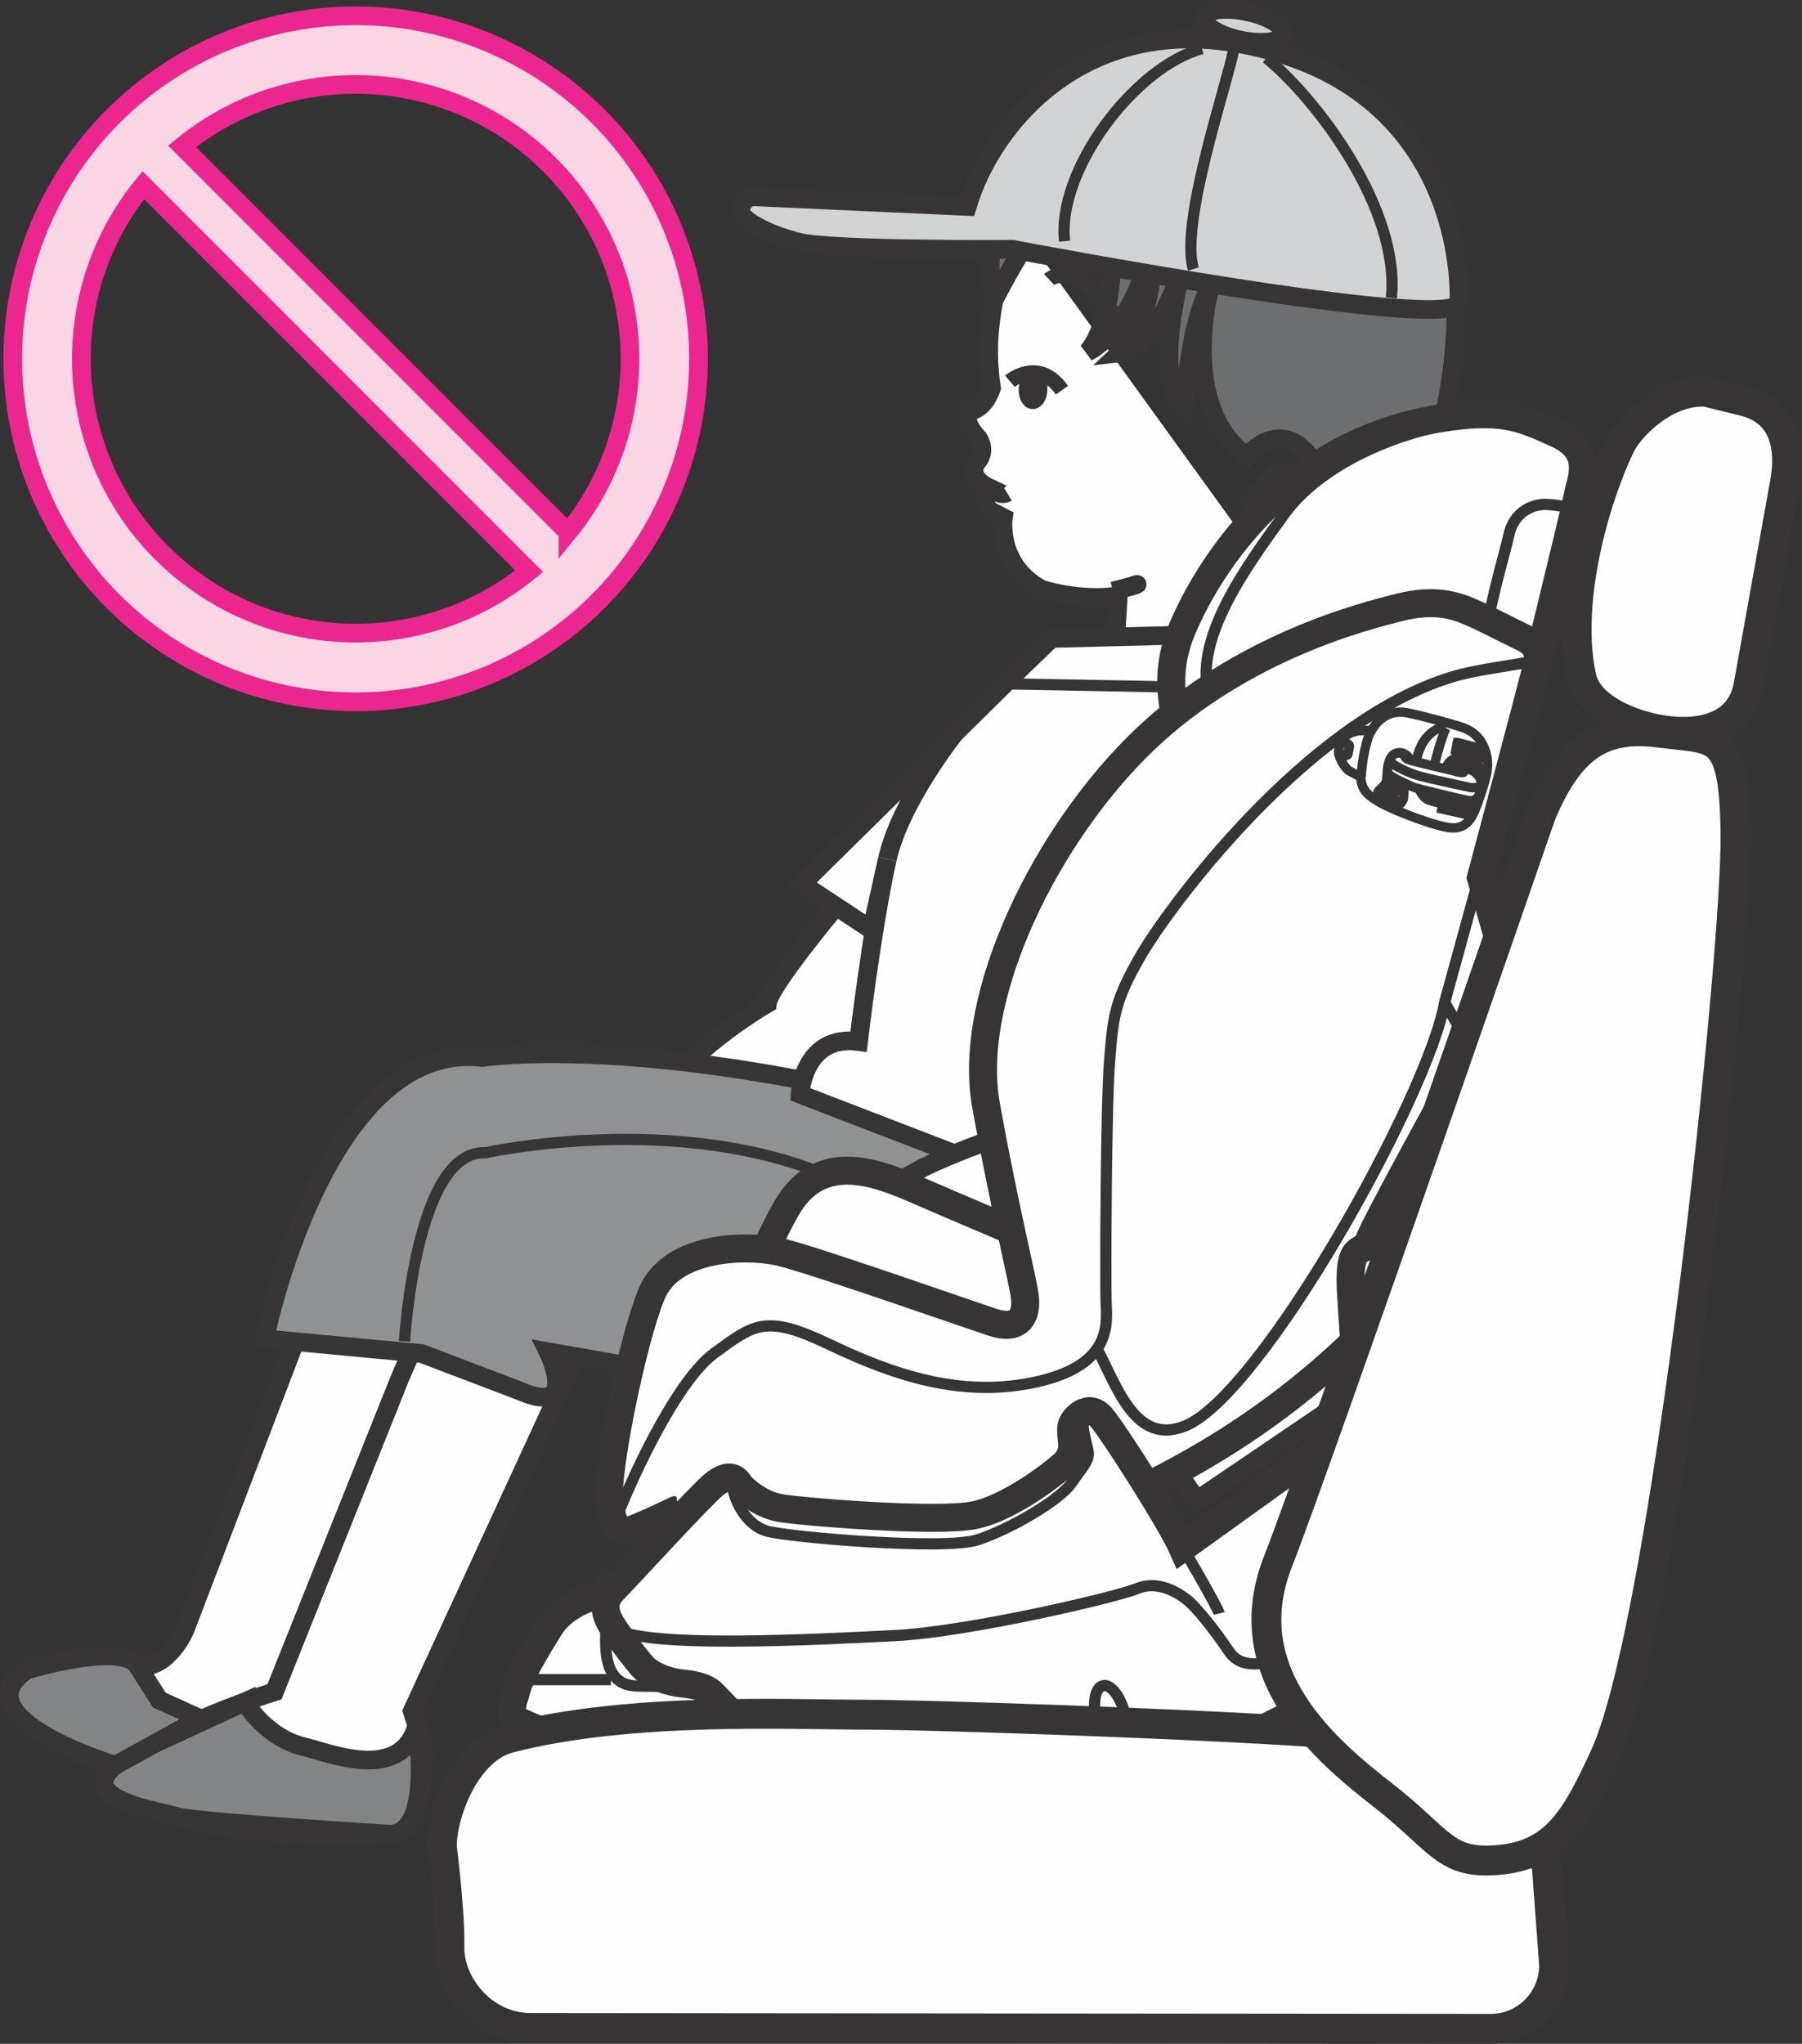
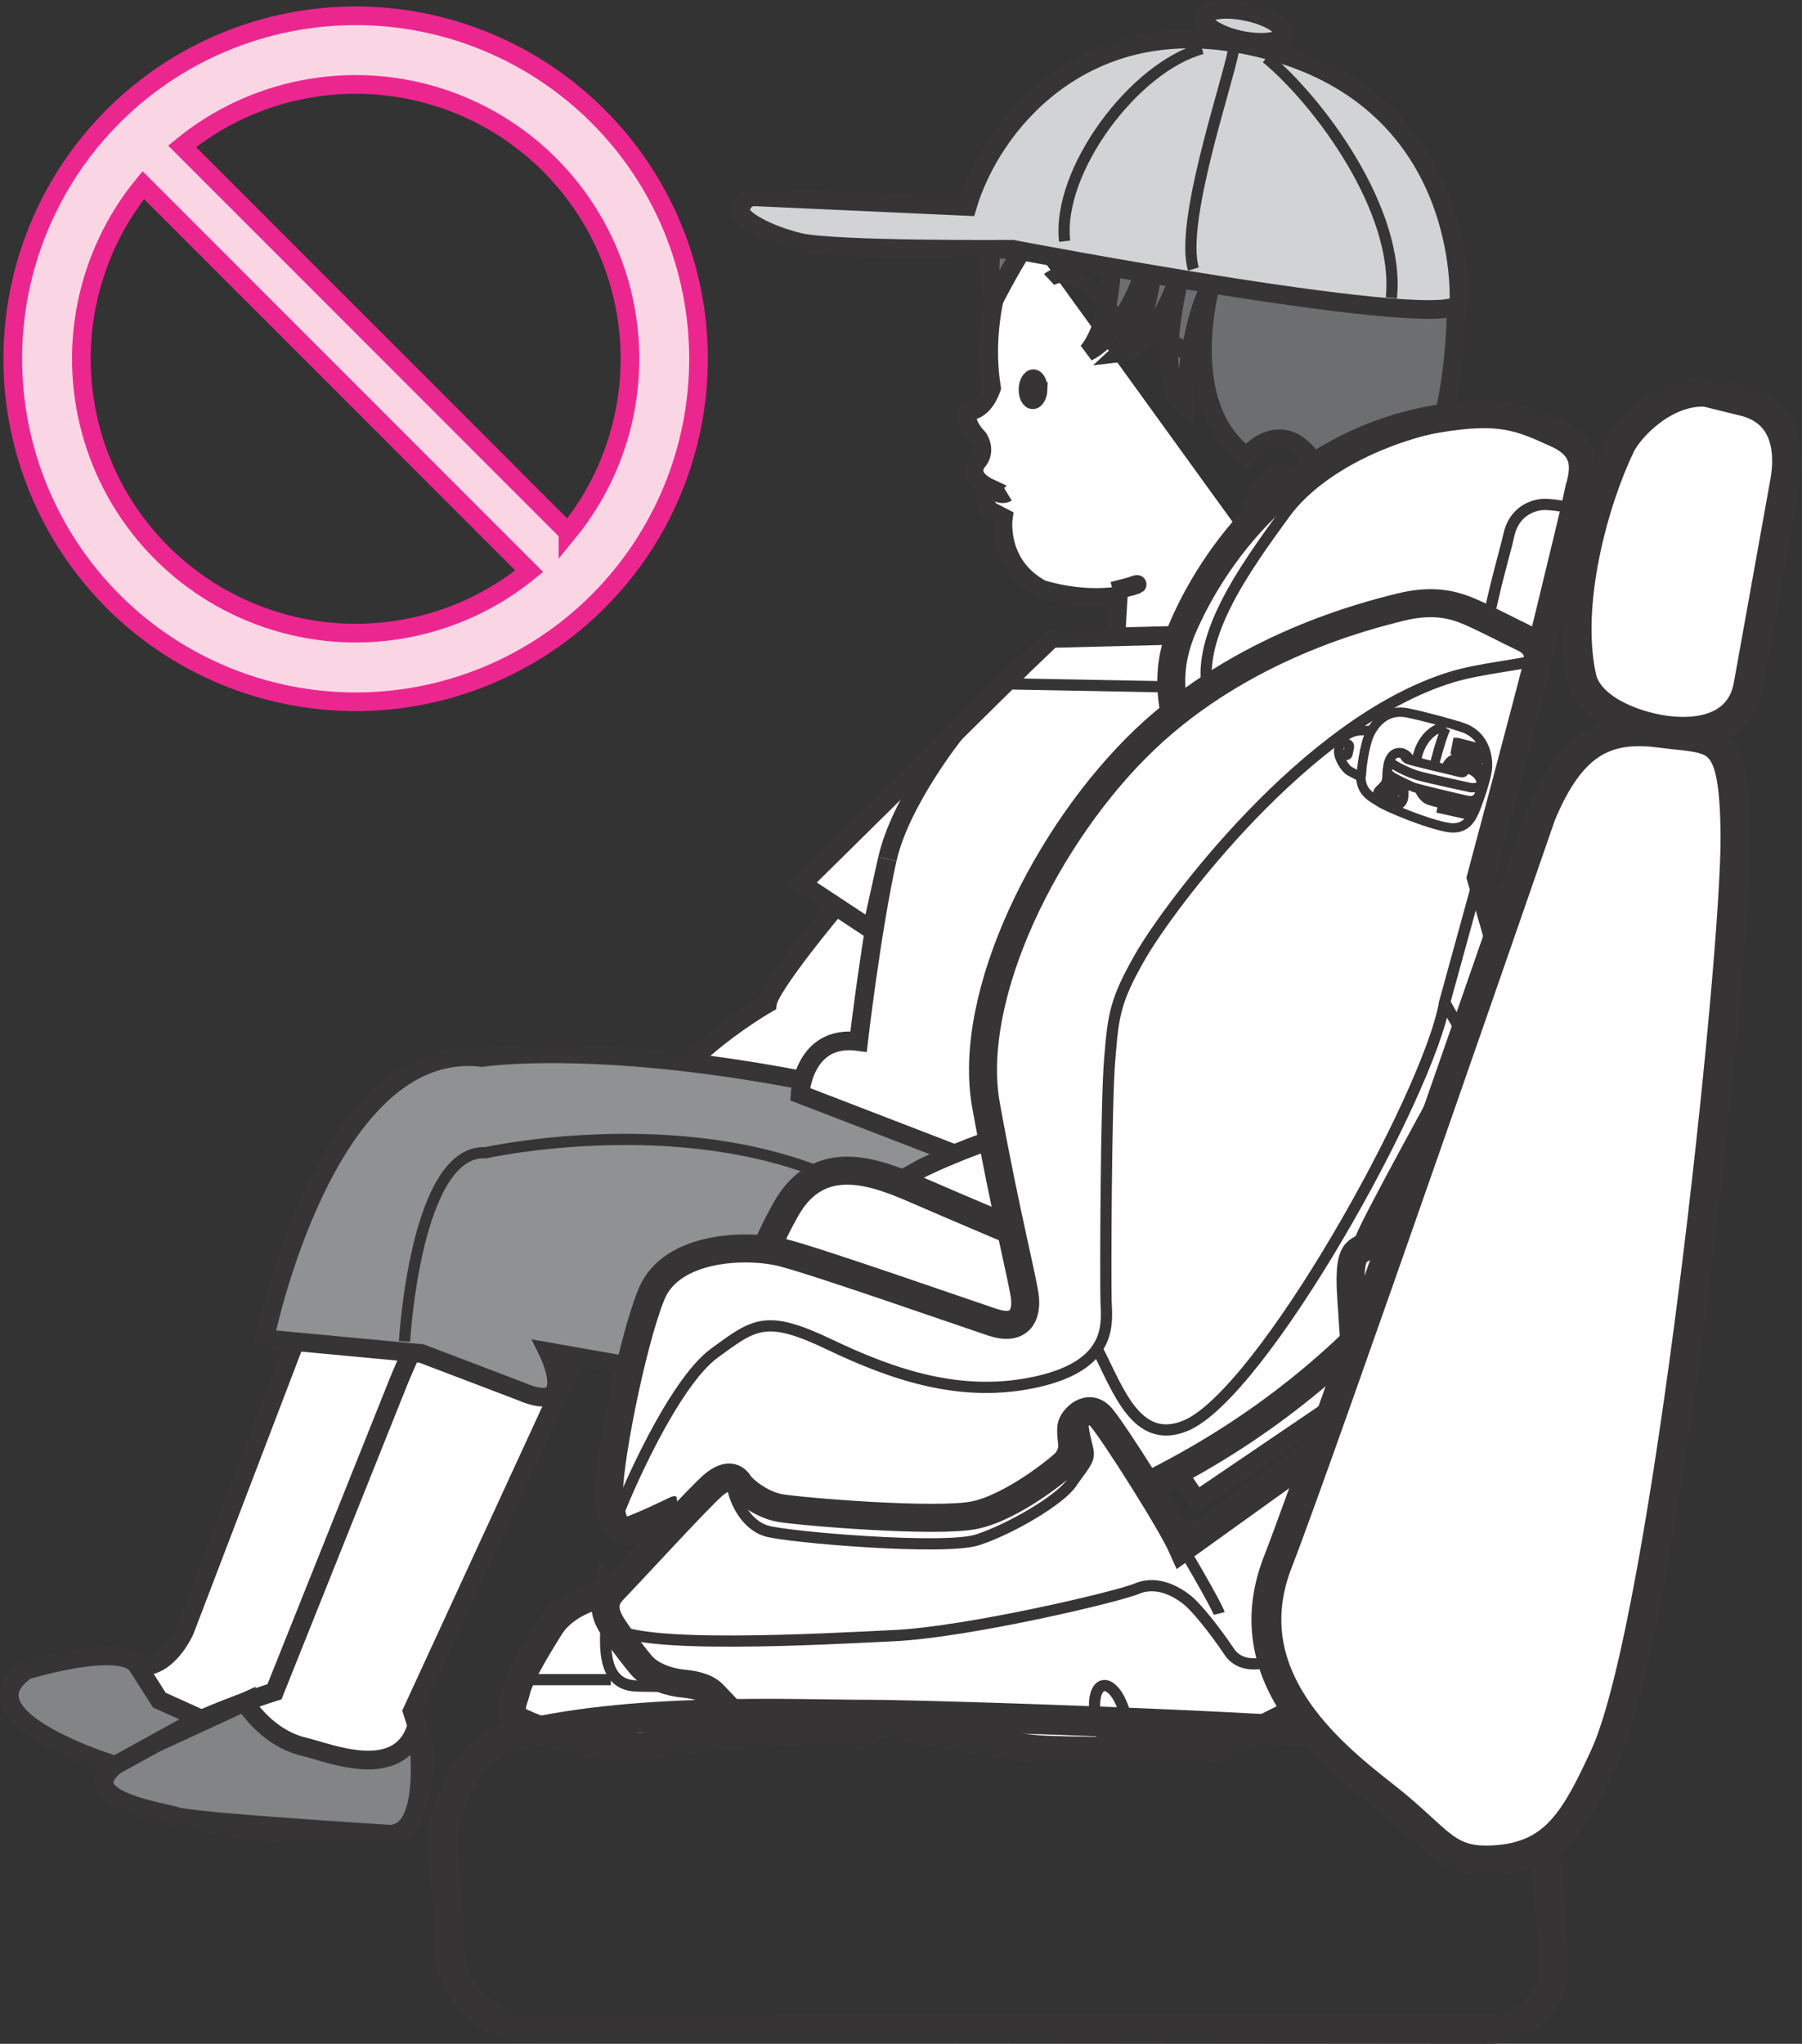
<svg xmlns="http://www.w3.org/2000/svg" xml:space="preserve" width="17.028mm" height="19.308mm" version="1.1" style="shape-rendering:geometricPrecision; text-rendering:geometricPrecision; image-rendering:optimizeQuality; fill-rule:evenodd; clip-rule:evenodd" viewBox="0 0 676.9 767.52">
  <rect x="0" y="0" width="676.9" height="767.52" fill="#333333" stroke="none" />
  <defs>
    <style type="text/css">
   
    .str2 {stroke:#373435;stroke-width:4.21;stroke-miterlimit:4}
    .str3 {stroke:#373435;stroke-width:10.52;stroke-miterlimit:4}
    .str5 {stroke:#373435;stroke-width:3.51;stroke-miterlimit:4}
    .str1 {stroke:#373435;stroke-width:5.61;stroke-miterlimit:4}
    .str0 {stroke:#373435;stroke-width:7.01;stroke-miterlimit:4}
    .str6 {stroke:#EC268F;stroke-width:7.01;stroke-miterlimit:4}
    .str4 {stroke:#373435;stroke-width:11.22;stroke-linecap:round;stroke-linejoin:round;stroke-miterlimit:4}
    .fil1 {fill:none;fill-rule:nonzero}
    .fil0 {fill:#FEFEFE;fill-rule:nonzero}
    .fil5 {fill:#D2D3D5;fill-rule:nonzero}
    .fil2 {fill:#8F9193;fill-rule:nonzero}
    .fil4 {fill:#828486;fill-rule:nonzero}
    .fil3 {fill:#6D6E70;fill-rule:nonzero}
    .fil6 {fill:#373435;fill-rule:nonzero}
    .fil7 {fill:#FAD6E5;fill-rule:nonzero}
   
  </style>
  </defs>
  <g id="Слой_x0020_1">
    <path class="fil0" d="M382.89 85.17c0,0 -15.65,28.24 -10.43,60.54 0,0 -2.69,8.79 -8.83,8.57 0,0 -2.19,3.94 3.84,10.24 0,0 3.39,4.71 -0.49,9.02 0,0 -4.57,5.44 5.03,9.86 0,0 -4.43,4.25 0.14,8.51l4.75 2.46c0,0 -2.68,17.65 14.31,26.87 0,0 13.97,4.75 28.86,2.54l-0.95 16.24 41.9 4.7 5.58 -5.94 -2.06 -26.84c0,0 0.18,2.44 11.02,1.4l-92.68 -128.16z" />
    <path class="fil1 str0" d="M382.89 85.17c0,0 -15.65,28.24 -10.43,60.54 0,0 -2.69,8.79 -8.83,8.57 0,0 -2.19,3.94 3.84,10.24 0,0 3.39,4.71 -0.49,9.02 0,0 -4.57,5.44 5.03,9.86 0,0 -4.43,4.25 0.14,8.51l4.75 2.46c0,0 -2.68,17.65 14.31,26.87 0,0 13.97,4.75 28.86,2.54l-0.95 16.24 41.9 4.7 5.58 -5.94 -2.06 -26.84c0,0 0.18,2.44 11.02,1.4" />
    <path class="fil0" d="M314.08 340.36c0,0 -25.02,29.83 -25.82,36.49 0,0 -36.11,20.74 -40.88,40.33 0,0 40.71,4.18 45.46,6.14 4.74,1.98 47.03,-28.65 47.03,-28.65l6.17 -53.15 -31.97 -1.16z" />
    <path class="fil1 str0" d="M314.08 340.36c0,0 -25.02,29.83 -25.82,36.49 0,0 -36.11,20.74 -40.88,40.33 0,0 40.71,4.18 45.46,6.14 4.74,1.98 47.03,-28.65 47.03,-28.65l6.17 -53.15 -31.97 -1.16z" />
    <path class="fil0" d="M111.52 502.12l-42.09 110.12c0,0 -6.52,15.2 -17.78,13.33 0,0 -60.13,-9.07 -44.93,16.68 0,0 13.59,19.13 54.86,24.23l42.17 -0.34c0,0 30.6,-47.82 31.57,-51.92 1.01,-4.07 37.02,-106.77 37.02,-106.77l-60.82 -5.33z" />
    <path class="fil1 str0" d="M111.52 502.12l-42.09 110.12c0,0 -6.52,15.2 -17.78,13.33 0,0 -60.13,-9.07 -44.93,16.68 0,0 13.59,19.13 54.86,24.23l42.17 -0.34c0,0 30.6,-47.82 31.57,-51.92 1.01,-4.07 37.02,-106.77 37.02,-106.77l-60.82 -5.33z" />
    <path class="fil0" d="M150.12 517.8l-47.01 117.51c0,0 -90.15,27.96 -43.17,44.68 0,0 27.04,11.63 86.56,8.84 0,0 14.49,-6.38 12.97,-31.79l-4.63 -14.41 60.15 -130.52 -51.26 -25.82 -13.62 31.52z" />
    <path class="fil1 str0" d="M150.12 517.8l-47.01 117.51c0,0 -90.15,27.96 -43.17,44.68 0,0 27.04,11.63 86.56,8.84 0,0 14.49,-6.38 12.97,-31.79l-4.63 -14.41 60.15 -130.52 -51.26 -25.82 -13.62 31.52z" />
    <path class="fil2" d="M444.9 459.81c0,0 -2.61,76.67 -51.01,84.91l-124.4 -25.89 -63.64 -11.21c0,0 12.1,24.6 -10.47,14.77l-37.07 -14.11 -58.87 -5.51c0,0 22.78,-112.59 81.64,-105.64 0,0 41.8,-6.5 120.39,8.55l143.43 54.12z" />
    <path class="fil1 str0" d="M444.9 459.81c0,0 -2.61,76.67 -51.01,84.91l-124.4 -25.89 -63.64 -11.21c0,0 12.1,24.6 -10.47,14.77l-37.07 -14.11 -58.87 -5.51c0,0 22.78,-112.59 81.64,-105.64 0,0 41.8,-6.5 120.39,8.55l143.43 54.12z" />
    <path class="fil3" d="M399.16 80.51c0,0 11.39,-12.18 18.52,2.41 0,0 2.57,35.2 -9.02,49.17 0,0 17.48,-7.47 25.14,-44.43 0,0 0.6,32.38 -13,44.9 0,0 14.59,-1.57 24.01,-35.05 0,0 -12.99,44.93 0.22,55.12 0,0 1.28,-29.8 9.69,-45.37 0,0 -12.64,44.84 13.59,64.1 0,0 12.97,-16.23 25.24,2.21 0,0 7.2,30.11 -17.99,39.74 0,0 77.1,13.8 71.18,-116.33 0,0 -1.42,-16.23 -13.18,-19.74 0,0 -9.78,-70.64 -119.37,-49.76 0,0 -44.33,10.48 -41.78,55.1 0,0 10.03,-32.33 27.7,-29.51 0,0 -35.75,22.57 -26.75,59.67 0,0 21.44,-42.38 25.78,-32.26z" />
    <path class="fil1 str0" d="M399.16 80.51c0,0 11.39,-12.18 18.52,2.41 0,0 2.57,35.2 -9.02,49.17 0,0 17.48,-7.47 25.14,-44.43 0,0 0.6,32.38 -13,44.9 0,0 14.59,-1.57 24.01,-35.05 0,0 -12.99,44.93 0.22,55.12 0,0 1.28,-29.8 9.69,-45.37 0,0 -12.64,44.84 13.59,64.1 0,0 12.97,-16.23 25.24,2.21 0,0 7.2,30.11 -17.99,39.74 0,0 77.1,13.8 71.18,-116.33 0,0 -1.42,-16.23 -13.18,-19.74 0,0 -9.78,-70.64 -119.37,-49.76 0,0 -44.33,10.48 -41.78,55.1 0,0 10.03,-32.33 27.7,-29.51 0,0 -35.75,22.57 -26.75,59.67 0,0 21.44,-42.38 25.78,-32.26z" />
    <path class="fil1 str1" d="M483.75 181.83c0,0 0.8,-16.66 -15.44,8.65" />
    <path class="fil1 str0" d="M477.46 212.53c-0.74,0.39 -3.56,1.14 -4.22,1.39 -8.82,3.18 -10.66,-6.23 -10.66,-6.23" />
-     <path class="fil1 str1" d="M394.1 104.98c0,0 11.67,-10.94 32.21,25.05m-46.95 13.13c0,0 10.82,-9.08 19.55,3.37" />
+     <path class="fil1 str1" d="M394.1 104.98c0,0 11.67,-10.94 32.21,25.05c0,0 10.82,-9.08 19.55,3.37" />
    <path class="fil0" d="M485.73 390.45l-9.49 76.71 -36.18 -8.53c0,0 23.28,-54.26 27.53,-79.19l18.15 11.01z" />
    <path class="fil1 str0" d="M485.73 390.45l-9.49 76.71 -36.18 -8.53c0,0 23.28,-54.26 27.53,-79.19l18.15 11.01z" />
    <path class="fil1 str2" d="M151.95 503.75c0,0 4.11,-72.24 30.5,-70.86 0,0 72.56,-16.13 130.8,9.54m90.1 26.08c0,0 -19.16,-10.91 -3.62,23.29l-12.76 2.33 -4.14 -18.06 -1.81 -7.56 22.32 0z" />
    <path class="fil4" d="M91.94 639.17c0,0 7.8,13.41 22.37,16.83 8.81,2 36.01,13.74 42.27,-7.97 0,0 6.44,40.36 -10.07,40.78 0,0 -73.82,-4.56 -80.22,-6.68 -6.34,-2.16 -52.64,-8.16 -7.91,-27.5l33.56 -15.47z" />
    <path class="fil1 str0" d="M91.94 639.17c0,0 7.8,13.41 22.37,16.83 8.81,2 36.01,13.74 42.27,-7.97 0,0 6.44,40.36 -10.07,40.78 0,0 -73.82,-4.56 -80.22,-6.68 -6.34,-2.16 -52.64,-8.16 -7.91,-27.5l33.56 -15.47z" />
    <path class="fil4" d="M51.65 625.57l8.2 12.88 15.32 6.93 -31.85 17.55c0,0 -59.1,-17.89 -33.35,-35.75 0,0 35.71,-10.84 41.66,-1.61z" />
    <path class="fil1 str0" d="M51.65 625.57l8.2 12.88 15.32 6.93 -31.85 17.55c0,0 -59.1,-17.89 -33.35,-35.75 0,0 35.71,-10.84 41.66,-1.61z" />
    <path class="fil0" d="M383.94 250.4l11.07 -10.63 84.66 -2.17 12.44 13.85 -0.83 7.49c0,0 32.52,47 -0.13,133.83l-16.06 -6.8c0,0 -22.33,-25.79 -61.44,-15.9l-21.55 76.14 -91.57 -35.3c0,0 1.2,-22.62 21.98,-19.78 0,0 4.91,-41.95 10.81,-68.52l-5.9 26.57 -26.13 -17.24 82.65 -81.53z" />
    <path class="fil1 str0" d="M383.94 250.4l11.07 -10.63 84.66 -2.17 12.44 13.85 -0.83 7.49c0,0 32.52,47 -0.13,133.83l-16.06 -6.8c0,0 -22.33,-25.79 -61.44,-15.9l-21.55 76.14 -91.57 -35.3c0,0 1.2,-22.62 21.98,-19.78 0,0 4.91,-41.95 10.81,-68.52l-5.9 26.57 -26.13 -17.24 82.65 -81.53z" />
    <line class="fil1 str2" x1="377.46" y1="256.79" x2="491.29" y2="258.93" />
    <path class="fil1 str0" d="M488.27 278.43c0,0 19.07,5.4 17.33,35.75m-91.93 55.88l-22.04 -4.56c8.88,-64.16 65.35,-89.95 65.35,-89.95" />
    <path class="fil0" d="M409.23 383.44l-10.43 36.11c0,0 -29.9,8.24 -52.17,18.99l-6.98 3.89c0,0 -20.08,-2.36 -34.82,8.67 0,0 -6.85,2.42 -12.37,14.36 0,0 -6.11,17.04 6.11,6.8l7.91 -8.59 -4.44 11.3c0,0 -4.28,16.18 5.93,5.64l6.8 -11.36 -4.88 12.36c0,0 -3.22,13 5.25,5.57l7.89 -11.57 -5.12 11.23c0,0 -3.62,7.7 3.47,5.66l11.16 -10.03c0,0 17.14,6.06 24.47,-9 0,0 69.23,6.49 78.6,-8.64 0,0 43.07,-75.59 27.11,-88.52 -18.99,-15.41 -52.62,-12.13 -53.49,7.14z" />
    <path class="fil1 str0" d="M409.23 383.44l-10.43 36.11c0,0 -29.9,8.24 -52.17,18.99l-6.98 3.89c0,0 -20.08,-2.36 -34.82,8.67 0,0 -6.85,2.42 -12.37,14.36 0,0 -6.11,17.04 6.11,6.8l7.91 -8.59 -4.44 11.3c0,0 -4.28,16.18 5.93,5.64l6.8 -11.36 -4.88 12.36c0,0 -3.22,13 5.25,5.57l7.89 -11.57 -5.12 11.23c0,0 -3.62,7.7 3.47,5.66l11.16 -10.03c0,0 17.14,6.06 24.47,-9 0,0 69.23,6.49 78.6,-8.64 0,0 43.07,-75.59 27.11,-88.52 -18.99,-15.41 -52.62,-12.13 -53.49,7.14zm8.81 -161.49c13.74,-3.43 8.54,-2.75 6.04,-1.37m-52.21 -37.26c0,0 3.88,3.18 6.37,1.67m-19.53 90.29c0,0 -20.55,25.7 -25.37,47.32" />
    <path class="fil1 str1" d="M472.94 183.85c0,0 11.75,10.09 -3.86,17.55" />
    <path class="fil5" d="M465.49 16.39c-58.97,-10.74 -93.02,30.37 -102.14,61.13l-79.89 -3.62c-2.79,-0.13 -5.16,2.21 -5.26,5.29 -0.16,3 9.13,8.55 21.84,11.75 12.75,3.17 80.27,2.66 80.27,2.66 0,0 167.27,31.93 167.71,19.92 0.5,-12.1 -1.84,-82.46 -82.53,-97.13z" />
    <path class="fil1 str0" d="M465.49 16.39c-58.97,-10.74 -93.02,30.37 -102.14,61.13l-79.89 -3.62c-2.79,-0.13 -5.16,2.21 -5.26,5.29 -0.16,3 9.13,8.55 21.84,11.75 12.75,3.17 80.27,2.66 80.27,2.66 0,0 167.27,31.93 167.71,19.92 0.5,-12.1 -1.84,-82.46 -82.53,-97.13z" />
    <path class="fil5" d="M482.16 12.74c0.53,-2.95 -5.74,-6.77 -13.98,-8.42 -8.28,-1.7 -15.38,-0.66 -15.93,2.29 -0.49,2.97 5.76,6.8 14.02,8.5 8.29,1.61 15.43,0.66 15.89,-2.37z" />
    <path class="fil1 str0" d="M482.16 12.74c0.53,-2.95 -5.74,-6.77 -13.98,-8.42 -8.28,-1.7 -15.38,-0.66 -15.93,2.29 -0.49,2.97 5.76,6.8 14.02,8.5 8.29,1.61 15.43,0.66 15.89,-2.37z" />
    <path class="fil5" d="M451.53 18.26c-25.37,6.86 -54.64,45.79 -51.61,72.31l51.61 -72.31z" />
    <path class="fil1 str2" d="M451.53 18.26c-25.37,6.86 -54.64,45.79 -51.61,72.31" />
    <path class="fil5" d="M475.71 21.76c19.65,16.24 50.29,57.28 46.94,90.1l-46.94 -90.1z" />
    <path class="fil1 str2" d="M475.71 21.76c19.65,16.24 50.29,57.28 46.94,90.1" />
    <path class="fil5" d="M463.3 19.17c-2.52,13.04 -20.21,64.59 -15.01,81.85l15.01 -81.85z" />
    <path class="fil1 str2" d="M463.3 19.17c-2.52,13.04 -20.21,64.59 -15.01,81.85" />
    <path class="fil6" d="M390.66 146.27c-0.08,2.61 -1.36,4.62 -2.76,4.53 -1.44,0 -2.54,-2.16 -2.44,-4.78 0.11,-2.54 1.34,-4.56 2.77,-4.5 1.42,0.04 2.52,2.17 2.42,4.75z" />
    <path class="fil1 str1" d="M390.66 146.27c-0.08,2.61 -1.36,4.62 -2.76,4.53 -1.44,0 -2.54,-2.16 -2.44,-4.78 0.11,-2.54 1.34,-4.56 2.77,-4.5 1.42,0.04 2.52,2.17 2.42,4.75z" />
    <polygon class="fil0" points="510.01,522.37 449.6,563.36 442.13,552.45 508.05,505.77 " />
    <polygon class="fil1 str0" points="510.01,522.37 449.6,563.36 442.13,552.45 508.05,505.77 " />
    <path class="fil0" d="M392.62 467.43c0,0 -31.93,-13.48 -47.92,-20.43 -15.97,-7.01 -36.93,-14.98 -49.39,6.95 -12.48,21.96 -13.48,36.46 -13.48,36.46l104.77 25.93 6.01 -48.92z" />
    <path class="fil1 str3" d="M392.62 467.43c0,0 -31.93,-13.48 -47.92,-20.43 -15.97,-7.01 -36.93,-14.98 -49.39,6.95 -12.48,21.96 -13.48,36.46 -13.48,36.46l104.77 25.93" />
    <path class="fil0" d="M592.84 185.58c1.25,-6.3 5.86,-16.38 -7.88,-22.65 -13.77,-6.27 -21.26,-9.7 -45.13,-5.66 -64.51,10.92 -90.41,66.95 -94.87,76.85 -4.47,9.91 -6.27,19.65 -4.03,32.18 3.49,19.72 15.96,16.2 19.18,15.58 3.26,-0.62 112.88,-14.16 112.88,-14.16 0,0 18.62,-76.08 19.84,-82.14z" />
    <path class="fil1 str3" d="M592.84 185.58c1.25,-6.3 5.86,-16.38 -7.88,-22.65 -13.77,-6.27 -21.26,-9.7 -45.13,-5.66 -64.51,10.92 -90.41,66.95 -94.87,76.85 -4.47,9.91 -6.27,19.65 -4.03,32.18 3.49,19.72 15.96,16.2 19.18,15.58 3.26,-0.62 112.88,-14.16 112.88,-14.16 0,0 18.62,-76.08 19.84,-82.14z" />
    <path class="fil1 str2" d="M591.41 191.06c0,0 -6.65,-1.64 -11.12,-1.64 -4.44,0 -11.71,2.62 -13.56,11.75 -1,5.06 -8.74,30.53 -8.74,41.27m11.58 -85.18c-35.2,-0.81 -72.03,14.96 -86.99,35.61 -14.98,20.63 -34.6,47.54 -28.32,68.97" />
    <path class="fil0" d="M381.71 578.31c102.6,-34.61 152.68,-92.07 197.89,-167.28l-23.31 -81.43c0,0 20.94,-78.31 21.24,-80.61 0.27,-2.3 0.83,-6.61 -5.19,-9.48 -6.01,-2.85 -14.04,-7.15 -20.08,-9.75 -6,-2.58 -13.75,-4.88 -26.38,-1.72 -12.61,3.15 -59.08,14.64 -95.81,49.63 -36.73,34.99 -67.12,96.09 -59.68,137.42 7.47,41.29 14.08,66.25 14.65,72.54 0.56,6.31 -2.02,12.36 -12.34,8.88 -10.31,-3.42 -65.13,-22.62 -78.6,-26.08 -13.48,-3.44 -41.88,-2.57 -49.34,15.48 -7.46,18.08 -17.17,67.24 -15.92,77.27 0.87,6.98 1.96,10.69 5.59,11.97 1.7,0.59 19.52,-8.09 19.52,-8.09 -0.13,0 17.17,31.41 17.17,31.41 41.99,3.65 77.27,-8.92 110.58,-20.15z" />
    <path class="fil1 str3" d="M381.71 578.31c102.6,-34.61 152.68,-92.07 197.89,-167.28l-23.31 -81.43c0,0 20.94,-78.31 21.24,-80.61 0.27,-2.3 0.83,-6.61 -5.19,-9.48 -6.01,-2.85 -14.04,-7.15 -20.08,-9.75 -6,-2.58 -13.75,-4.88 -26.38,-1.72 -12.61,3.15 -59.08,14.64 -95.81,49.63 -36.73,34.99 -67.12,96.09 -59.68,137.42 7.47,41.29 14.08,66.25 14.65,72.54 0.56,6.31 -2.02,12.36 -12.34,8.88 -10.31,-3.42 -65.13,-22.62 -78.6,-26.08 -13.48,-3.44 -41.88,-2.57 -49.34,15.48 -7.46,18.08 -17.17,67.24 -15.92,77.27 0.87,6.98 1.96,10.69 5.59,11.97 1.7,0.59 19.52,-8.09 19.52,-8.09 -0.13,0 17.17,31.41 17.17,31.41 41.99,3.65 77.27,-8.92 110.58,-20.15z" />
    <path class="fil1 str2" d="M554.97 331.71l-12.3 44.71 16.41 28.71m-16.41 -28.71c-5.94,34.62 -68.8,147.57 -97.56,159.09 -18.25,7.29 -25.09,-13.67 -32.84,-28.71m-181.03 64.23c3.52,-9.81 21.59,-51.55 37.16,-62.92 15.01,-10.95 19.23,-14.64 43.05,-3.27 23.82,11.36 49.83,20.54 78.46,13.98 28.61,-6.56 25.79,-22.51 25.56,-30.39 -0.22,-7.86 -0.03,-74.19 1.38,-90.61 1.35,-16.41 1.8,-21.88 11.82,-39.21 10.03,-17.3 61.38,-87.53 116.73,-104.39 10.51,-3.2 25.97,-4.56 31.91,-6.38" />
    <path class="fil0" d="M229.78 597.92c-4.57,0.46 -17.26,3.63 -23.17,13 -13.34,21.2 -12.36,23.62 -13.17,25.79 -2.72,7.37 -0.14,8.88 2.3,10.04 6.25,2.99 20.07,8.04 29.62,8.65 9.72,0.62 13.66,1.35 19.61,0 5.93,-1.36 23.25,-3.18 26.9,-3.18 3.63,0 13.22,0 8.2,-6.84 -5,-6.86 -50.29,-47.46 -50.29,-47.46z" />
    <path class="fil1 str3" d="M229.78 597.92c-4.57,0.46 -17.26,3.63 -23.17,13 -13.34,21.2 -12.36,23.62 -13.17,25.79 -2.72,7.37 -0.14,8.88 2.3,10.04 6.25,2.99 20.07,8.04 29.62,8.65 9.72,0.62 13.66,1.35 19.61,0 5.93,-1.36 23.25,-3.18 26.9,-3.18 3.63,0 13.22,0 8.2,-6.84 -5,-6.86 -50.29,-47.46 -50.29,-47.46z" />
    <path class="fil1 str2" d="M278.5 650.87c-1.82,-2.09 -9.09,-8.32 -11.96,-11.35 -2.87,-3.03 -3.93,-5.28 -10.73,-5.89 -6.81,-0.6 -14.39,-0.19 -18.16,-0.6 -13.79,-1.51 -9.38,-22.11 -9.85,-27.11" />
    <line class="fil1" x1="229.46" y1="630.77" x2="199.37" y2="630.77" />
    <line class="fil1 str2" x1="229.46" y1="630.77" x2="199.37" y2="630.77" />
    <path class="fil0" d="M510.34 533.69c0,0 -1.08,-22.62 -2.72,-45.91 -1.67,-23.28 4.32,-15.61 6.63,-21.93 2.33,-6.32 30.4,-57.34 34.26,-64.2 3.1,-5.51 5.84,-4.38 10.98,-3.34 3.93,0.79 24.63,5.66 31.95,7.66 7.3,1.99 6.34,7.64 4.99,12.98 -1.33,5.33 -52.89,176.32 -55.88,185.29 -2.99,8.98 -3.67,8.65 -9.99,14.29 -6.34,5.66 -51.9,28.61 -61.89,33.63 -9.97,4.98 -18.3,5.29 -25.27,5.29 -7,0 -43.26,0.35 -54.9,-0.66 -11.62,-0.98 -60.53,-10.65 -60.53,-9.65 0,1.02 -2.3,4.68 -3.66,4.67 -3.91,-0.06 -39.92,-1.92 -42.25,-2.27 -2.33,-0.32 -11.33,-10.36 -14.32,-13.38 -2.99,-2.99 -8.32,-3.65 -11.64,-3.97 -3.32,-0.32 -11.12,-2.05 -15.28,-6.98 -1.54,-1.81 -7.01,-8.65 -10.65,-14.32 -3.67,-5.65 -3.67,-9.97 0.31,-13.95 4.25,-4.26 32.83,-35.52 37.79,-39.51 5.02,-4.01 7.84,-2.77 9.45,-0.1 1,1.67 7.67,7.64 15.28,8.99 7.66,1.32 58.92,5.64 73.19,2.65 14.3,-3 32.62,-17.96 34.29,-19.97 1.66,-1.99 2.31,-4.32 2.31,-5.96 0,-1.68 -0.66,-4.65 -0.32,-7.35 0.32,-2.65 6.32,-9.3 11.31,-3.31 5,6 26.13,39.18 30.4,48.82l66.15 -47.5z" />
    <path class="fil1 str3" d="M510.34 533.69c0,0 -1.08,-22.62 -2.72,-45.91 -1.67,-23.28 4.32,-15.61 6.63,-21.93 2.33,-6.32 30.4,-57.34 34.26,-64.2 3.1,-5.51 5.84,-4.38 10.98,-3.34 3.93,0.79 24.63,5.66 31.95,7.66 7.3,1.99 6.34,7.64 4.99,12.98 -1.33,5.33 -52.89,176.32 -55.88,185.29 -2.99,8.98 -3.67,8.65 -9.99,14.29 -6.34,5.66 -51.9,28.61 -61.89,33.63 -9.97,4.98 -18.3,5.29 -25.27,5.29 -7,0 -43.26,0.35 -54.9,-0.66 -11.62,-0.98 -60.53,-10.65 -60.53,-9.65 0,1.02 -2.3,4.68 -3.66,4.67 -3.91,-0.06 -39.92,-1.92 -42.25,-2.27 -2.33,-0.32 -11.33,-10.36 -14.32,-13.38 -2.99,-2.99 -8.32,-3.65 -11.64,-3.97 -3.32,-0.32 -11.12,-2.05 -15.28,-6.98 -1.54,-1.81 -7.01,-8.65 -10.65,-14.32 -3.67,-5.65 -3.67,-9.97 0.31,-13.95 4.25,-4.26 32.83,-35.52 37.79,-39.51 5.02,-4.01 7.84,-2.77 9.45,-0.1 1,1.67 7.67,7.64 15.28,8.99 7.66,1.32 58.92,5.64 73.19,2.65 14.3,-3 32.62,-17.96 34.29,-19.97 1.66,-1.99 2.31,-4.32 2.31,-5.96 0,-1.68 -0.66,-4.65 -0.32,-7.35 0.32,-2.65 6.32,-9.3 11.31,-3.31 5,6 26.13,39.18 30.4,48.82l66.15 -47.5z" />
    <path class="fil1 str2" d="M441.34 576.66c1.78,2.19 15.98,26.63 16.64,29.27m31.91 -31.97c4.31,-0.35 5.97,-1.03 6.3,-3.68 0.34,-2.65 10.67,-22.62 12.66,-28.3l1.01 -15.52m86.92 -111.85c0,0 -18.32,-3.65 -21.98,-3.65 -3.66,0 -5.67,-1.34 -7.99,2.65 -2.31,3.98 -38.25,66.53 -40.23,70.86 -2.04,4.32 -3.02,16.28 -3.68,19.61 -0.66,3.35 -8.99,69.22 -9.31,74.2 -0.34,4.99 -4.33,20.63 -10.31,25.3 -5.99,4.64 -16.29,16.3 -20.64,18.29 -4.31,1.99 -15.62,6.32 -20.94,-1.66 -5.33,-7.99 -12.31,-16.63 -15.65,-19.3 -3.31,-2.66 -10.98,-7.66 -18.95,-4.33 -7.99,3.32 -63.89,16.31 -90.85,17.64 -26.91,1.32 -97.79,5.31 -106.09,-3.34m45.24 -51.56c0.64,3.98 4.63,13.32 12.61,15.63 8.02,2.34 66.91,7.32 79.17,3.32 12.34,-4 30.98,-14.97 35.28,-21.3 4.32,-6.28 6.65,-8.3 6.32,-11.64 -0.33,-3.31 -4.99,-15.28 1.32,-14.62m158.97 -120.58c0,0 -10.7,-4.54 -11.63,-5 -0.88,-0.48 -3.18,-1.81 -5.02,1.36 -1.79,3.21 -29.84,53.36 -31.65,56.07 -1.84,2.75 -1.84,9.34 -0.48,14.84 1.36,5.44 4.11,13.69 4.11,13.69m-15.93 48.2c0,0 -6.89,4.71 -8.22,5.79 -1.49,1.19 -2.04,1.91 -2.17,6.07 -0.11,4.19 -0.64,11.06 -0.64,11.06 0,0 -3.93,7.8 -5.4,8.49m-69.49 72.97c-1.63,-6.58 -5.31,-11.36 -8.28,-10.62 -2.92,0.73 -3.97,6.65 -2.36,13.25 1.64,6.61 5.35,11.35 8.29,10.65 2.93,-0.73 3.98,-6.68 2.35,-13.28zm118.26 -129.82c0,-10.69 -1.84,-19.35 -4.11,-19.35 -2.27,0 -4.11,8.67 -4.11,19.35 0,10.7 1.84,19.38 4.11,19.38 2.27,0 4.11,-8.68 4.11,-19.38zm49.69 -75.41c-0.69,-5.86 -2.61,-13.29 -4.13,-13.29 -2.27,0 -4.11,8.68 -4.11,19.37 0,4.82 0.83,11.95 1.43,15.34m-255.36 186.91c0,0 -6.69,-1.26 -8.85,-1.37 -2.2,-0.1 -4.05,1.51 -4.16,6.36" />
-     <path class="fil0" d="M325.74 643.94c25.93,0 178.32,5.15 197.3,9.44 18.99,4.32 58.13,36.17 58.13,49.32l2.62 35.36c0,13.15 -10.69,23.85 -23.83,23.85l-360.57 -0.33c-18.52,0 -30.85,-16.83 -30.57,-30.28 0.28,-13.46 -2.85,-37.74 -2.85,-37.74 0,-13.14 9.13,-36.64 25.23,-40.85 45.4,-11.82 106.55,-8.77 134.53,-8.77z" />
    <path class="fil1 str4" d="M325.74 643.94c25.93,0 178.32,5.15 197.3,9.44 18.99,4.32 58.13,36.17 58.13,49.32l2.62 35.36c0,13.15 -10.69,23.85 -23.83,23.85l-360.57 -0.33c-18.52,0 -30.85,-16.83 -30.57,-30.28 0.28,-13.46 -2.85,-37.74 -2.85,-37.74 0,-13.14 9.13,-36.64 25.23,-40.85 45.4,-11.82 106.55,-8.77 134.53,-8.77z" />
    <path class="fil0" d="M651.91 313.71c0.52,45.11 -25.96,295.53 -49.05,345.74 -10.9,23.64 -18.51,37.05 -39.74,39.01 -20.32,1.86 -21.72,-7.21 -43.27,-24.02 -21.56,-16.8 -56.25,-45.72 -39.9,-87.73 16.35,-42.01 98.87,-280.69 98.87,-280.69 11.06,-26.55 23.88,-33.61 44.71,-30.86 21.24,2.83 27.95,-1.24 28.4,38.55z" />
    <path class="fil1 str4" d="M651.91 313.71c0.52,45.11 -25.96,295.53 -49.05,345.74 -10.9,23.64 -18.51,37.05 -39.74,39.01 -20.32,1.86 -21.72,-7.21 -43.27,-24.02 -21.56,-16.8 -56.25,-45.72 -39.9,-87.73 16.35,-42.01 98.87,-280.69 98.87,-280.69 11.06,-26.55 23.88,-33.61 44.71,-30.86 21.24,2.83 27.95,-1.24 28.4,38.55z" />
    <path class="fil0" d="M653.77 150.32c15.93,3.27 19.71,16.63 16.44,32.52l-13.5 75.11c-3.28,15.88 -19,18.19 -31.64,16.35 -12.62,-1.84 -28.48,-8.58 -31.01,-19.86 -6.19,-27.67 4.53,-66.28 14.55,-87.13 3.5,-7.26 17.09,-21.09 32.27,-20.18l12.9 3.18z" />
    <path class="fil1 str4" d="M653.77 150.32c15.93,3.27 19.71,16.63 16.44,32.52l-13.5 75.11c-3.28,15.88 -19,18.19 -31.64,16.35 -12.62,-1.84 -28.48,-8.58 -31.01,-19.86 -6.19,-27.67 4.53,-66.28 14.55,-87.13 3.5,-7.26 17.09,-21.09 32.27,-20.18l12.9 3.18z" />
    <path class="fil0" d="M549.21 273.11c9.3,3.11 10.17,12.58 9.3,16.98 -0.81,4.39 -3.51,12.02 -4.74,14.81 -1.75,3.92 -4.39,6.83 -10.09,5.79 -8.05,-1.44 -22.67,-7.61 -25.44,-9.42 -2.76,-1.84 -6.86,-3.45 -7.07,-9.44 -0.72,-0.36 -2.55,-1.44 -4.19,-2.26 -1.64,-0.81 -4.84,-5.64 -4.02,-8.4 0.46,-1.57 0.87,-2.72 1.15,-3.21 1.26,-2.17 4.53,-3.56 7.29,-3.56 1.67,-0.03 3.69,-0.1 3.97,-0.36 0.25,-0.28 4.17,-8.18 13.31,-6.32 6.81,1.37 16.98,4.21 20.53,5.4z" />
    <path class="fil1 str5" d="M549.21 273.11c9.3,3.11 10.17,12.58 9.3,16.98 -0.81,4.39 -3.51,12.02 -4.74,14.81 -1.75,3.92 -4.39,6.83 -10.09,5.79 -8.05,-1.44 -22.67,-7.61 -25.44,-9.42 -2.76,-1.84 -6.86,-3.45 -7.07,-9.44 -0.72,-0.36 -2.55,-1.44 -4.19,-2.26 -1.64,-0.81 -4.84,-5.64 -4.02,-8.4 0.46,-1.57 0.87,-2.72 1.15,-3.21 1.26,-2.17 4.53,-3.56 7.29,-3.56 1.67,-0.03 3.69,-0.1 3.97,-0.36 0.25,-0.28 4.17,-8.18 13.31,-6.32 6.81,1.37 16.98,4.21 20.53,5.4zm-33.84 1.05c-2.13,2.44 -3.9,12.45 -4.01,17.48m31.71 -19.02c-14.08,3.08 -13.64,25.48 -6,27.98 1.87,0.62 4.97,1.26 4.97,1.26l-0.42 1.95 8.9 1.99 1.55 -3.65 -9.41 -2.36 -0.62 2.06m-0.31 1.55l0.92 -0.88 7.39 1.61 0.45 1.63m-3.07 -26.94l-0.58 3.03 8.93 2.51 0.65 -3.23 -9 -2.31zm-30.56 21.43c0.24,-0.27 0.69,-1.87 0.66,-2.23 -0.02,-0.39 0.28,-0.97 0.6,-1.32 0.31,-0.31 2.54,-2.09 2.73,-3.63 0.18,-1.54 0.18,-3.48 0.58,-5.64 1.47,-8.08 9.8,-4.88 8.65,1.56m-9.13 3.63l6.35 -0.07c0,0 0.08,3.76 0.06,4.54 -0.03,0.77 -0.03,0.85 -0.07,1.78 -0.28,5.71 -7.47,3.81 -7.29,0.07 0.08,-1.85 -0.06,-4.22 -0.06,-4.22m-16.04 -16.06l2.36 0.7c0.46,0.16 0.74,0.64 0.64,1.11l-0.52 2.64c-0.09,0.46 -0.5,0.7 -0.94,0.52l-2.56 -1.02m52.84 6.6c-0.14,-2.96 -3.07,-5.2 -6.55,-5.06 -3.51,0.12 -6.24,2.66 -6.1,5.59 0.11,2.95 3.05,5.22 6.54,5.08 3.48,-0.14 6.23,-2.65 6.11,-5.61zm-12.52 -15.81c-1.56,2.65 -6.85,20.38 -6.11,26.82m5.64 -0.37l-0.07 2.61m7.39 1.67l1.84 -2.06" />
    <path class="fil0" d="M555.26 289.25c-0.14,-2.75 -2.85,-4.85 -6.09,-4.71 -3.23,0.14 -5.76,2.47 -5.66,5.2 0.14,2.71 2.83,4.85 6.07,4.68 3.26,-0.14 5.78,-2.45 5.68,-5.18z" />
    <path class="fil1 str5" d="M555.26 289.25c-0.14,-2.75 -2.85,-4.85 -6.09,-4.71 -3.23,0.14 -5.76,2.47 -5.66,5.2 0.14,2.71 2.83,4.85 6.07,4.68 3.26,-0.14 5.78,-2.45 5.68,-5.18z" />
    <path class="fil0" d="M527.42 283.2c-0.11,0.49 0.49,1.54 1.43,1.98 0.9,0.49 17.33,4.33 17.33,4.33 0,0 0.74,-2.78 4.15,-2.02 1.96,0.43 2.31,1.71 2.31,1.71 0,0 4.12,1.68 3.78,5.78 -0.33,4.12 -1.92,6.24 -5.16,5.59 -3.22,-0.63 -18.23,-4.28 -19.8,-4.78 -1.56,-0.5 -7.66,-3.46 -8.78,-4.25 -1.12,-0.8 -1.54,-1.54 -1.54,-1.54 0,0 0.17,-2.87 0.8,-4.25 0.63,-1.39 1.39,-3.73 5.44,-2.75l0.03 0.19z" />
    <path class="fil1 str5" d="M527.42 283.2c-0.11,0.49 0.49,1.54 1.43,1.98 0.9,0.49 17.33,4.33 17.33,4.33 0,0 0.74,-2.78 4.15,-2.02 1.96,0.43 2.31,1.71 2.31,1.71 0,0 4.12,1.68 3.78,5.78 -0.33,4.12 -1.92,6.24 -5.16,5.59 -3.22,-0.63 -18.23,-4.28 -19.8,-4.78 -1.56,-0.5 -7.66,-3.46 -8.78,-4.25 -1.12,-0.8 -1.54,-1.54 -1.54,-1.54 0,0 0.17,-2.87 0.8,-4.25 0.63,-1.39 1.39,-3.73 5.44,-2.75m18.79 6.51c2.01,0.52 5.33,1.53 2.79,-1.08m-26.42 -2.02c0.73,0.74 5.97,3.72 10.46,4.95 4.49,1.22 19.52,4.43 19.52,4.43 0,0 5.22,0.49 3.69,-2.66m-36.21 4.95c0.36,-4.68 7.16,-3.53 7.21,-0.39m-6.21 0.28c1.18,-0.87 4.36,-0.95 5.3,0.1m-3.44 1.65c0,-0.28 -0.22,-0.5 -0.52,-0.5 -0.29,0.04 -0.5,0.25 -0.5,0.55 0.01,0.28 0.25,0.5 0.56,0.5 0.27,-0.03 0.49,-0.27 0.46,-0.55zm2.86 -0.14c0,-0.27 -0.25,-0.48 -0.53,-0.48 -0.27,0.04 -0.49,0.27 -0.49,0.54 0.02,0.27 0.25,0.48 0.52,0.48 0.31,-0.03 0.52,-0.24 0.5,-0.54zm-1.42 1.09c0,-0.29 -0.28,-0.52 -0.53,-0.52 -0.28,0.02 -0.5,0.25 -0.5,0.55 0,0.29 0.25,0.49 0.53,0.49 0.28,0 0.52,-0.24 0.5,-0.52zm-3.72 -1.07c1.07,3.42 6,2.44 6.14,-0.06" />
    <path class="fil7" d="M213.36 199.94l-144.96 -145c26.62,-21.74 62.31,-28.79 95.19,-18.78 32.87,9.99 58.59,35.71 68.59,68.58 10,32.9 2.96,68.59 -18.82,95.21zm-109.75 33.36c-32.88,-10 -58.62,-35.72 -68.59,-68.57 -10,-32.9 -2.95,-68.62 18.79,-95.22l144.98 145c-26.59,21.75 -62.31,28.79 -95.18,18.79zm121.07 -189.64c-24.17,-24.15 -56.93,-37.74 -91.07,-37.74 -34.18,0 -66.95,13.59 -91.1,37.74 -24.15,24.15 -37.72,56.91 -37.72,91.07 0,34.15 13.58,66.93 37.72,91.1 24.15,24.16 56.92,37.71 91.1,37.71 34.15,0 66.91,-13.55 91.07,-37.71 24.16,-24.16 37.71,-56.95 37.71,-91.1 0,-34.16 -13.55,-66.92 -37.71,-91.07z" />
    <path class="fil1 str6" d="M213.36 199.94l-144.96 -145c26.62,-21.74 62.31,-28.79 95.19,-18.78 32.87,9.99 58.59,35.71 68.59,68.58 10,32.9 2.96,68.59 -18.82,95.21zm-109.75 33.36c-32.88,-10 -58.62,-35.72 -68.59,-68.57 -10,-32.9 -2.95,-68.62 18.79,-95.22l144.98 145c-26.59,21.75 -62.31,28.79 -95.18,18.79zm121.07 -189.64c-24.17,-24.15 -56.93,-37.74 -91.07,-37.74 -34.18,0 -66.95,13.59 -91.1,37.74 -24.15,24.15 -37.72,56.91 -37.72,91.07 0,34.15 13.58,66.93 37.72,91.1 24.15,24.16 56.92,37.71 91.1,37.71 34.15,0 66.91,-13.55 91.07,-37.71 24.16,-24.16 37.71,-56.95 37.71,-91.1 0,-34.16 -13.55,-66.92 -37.71,-91.07z" />
  </g>
</svg>